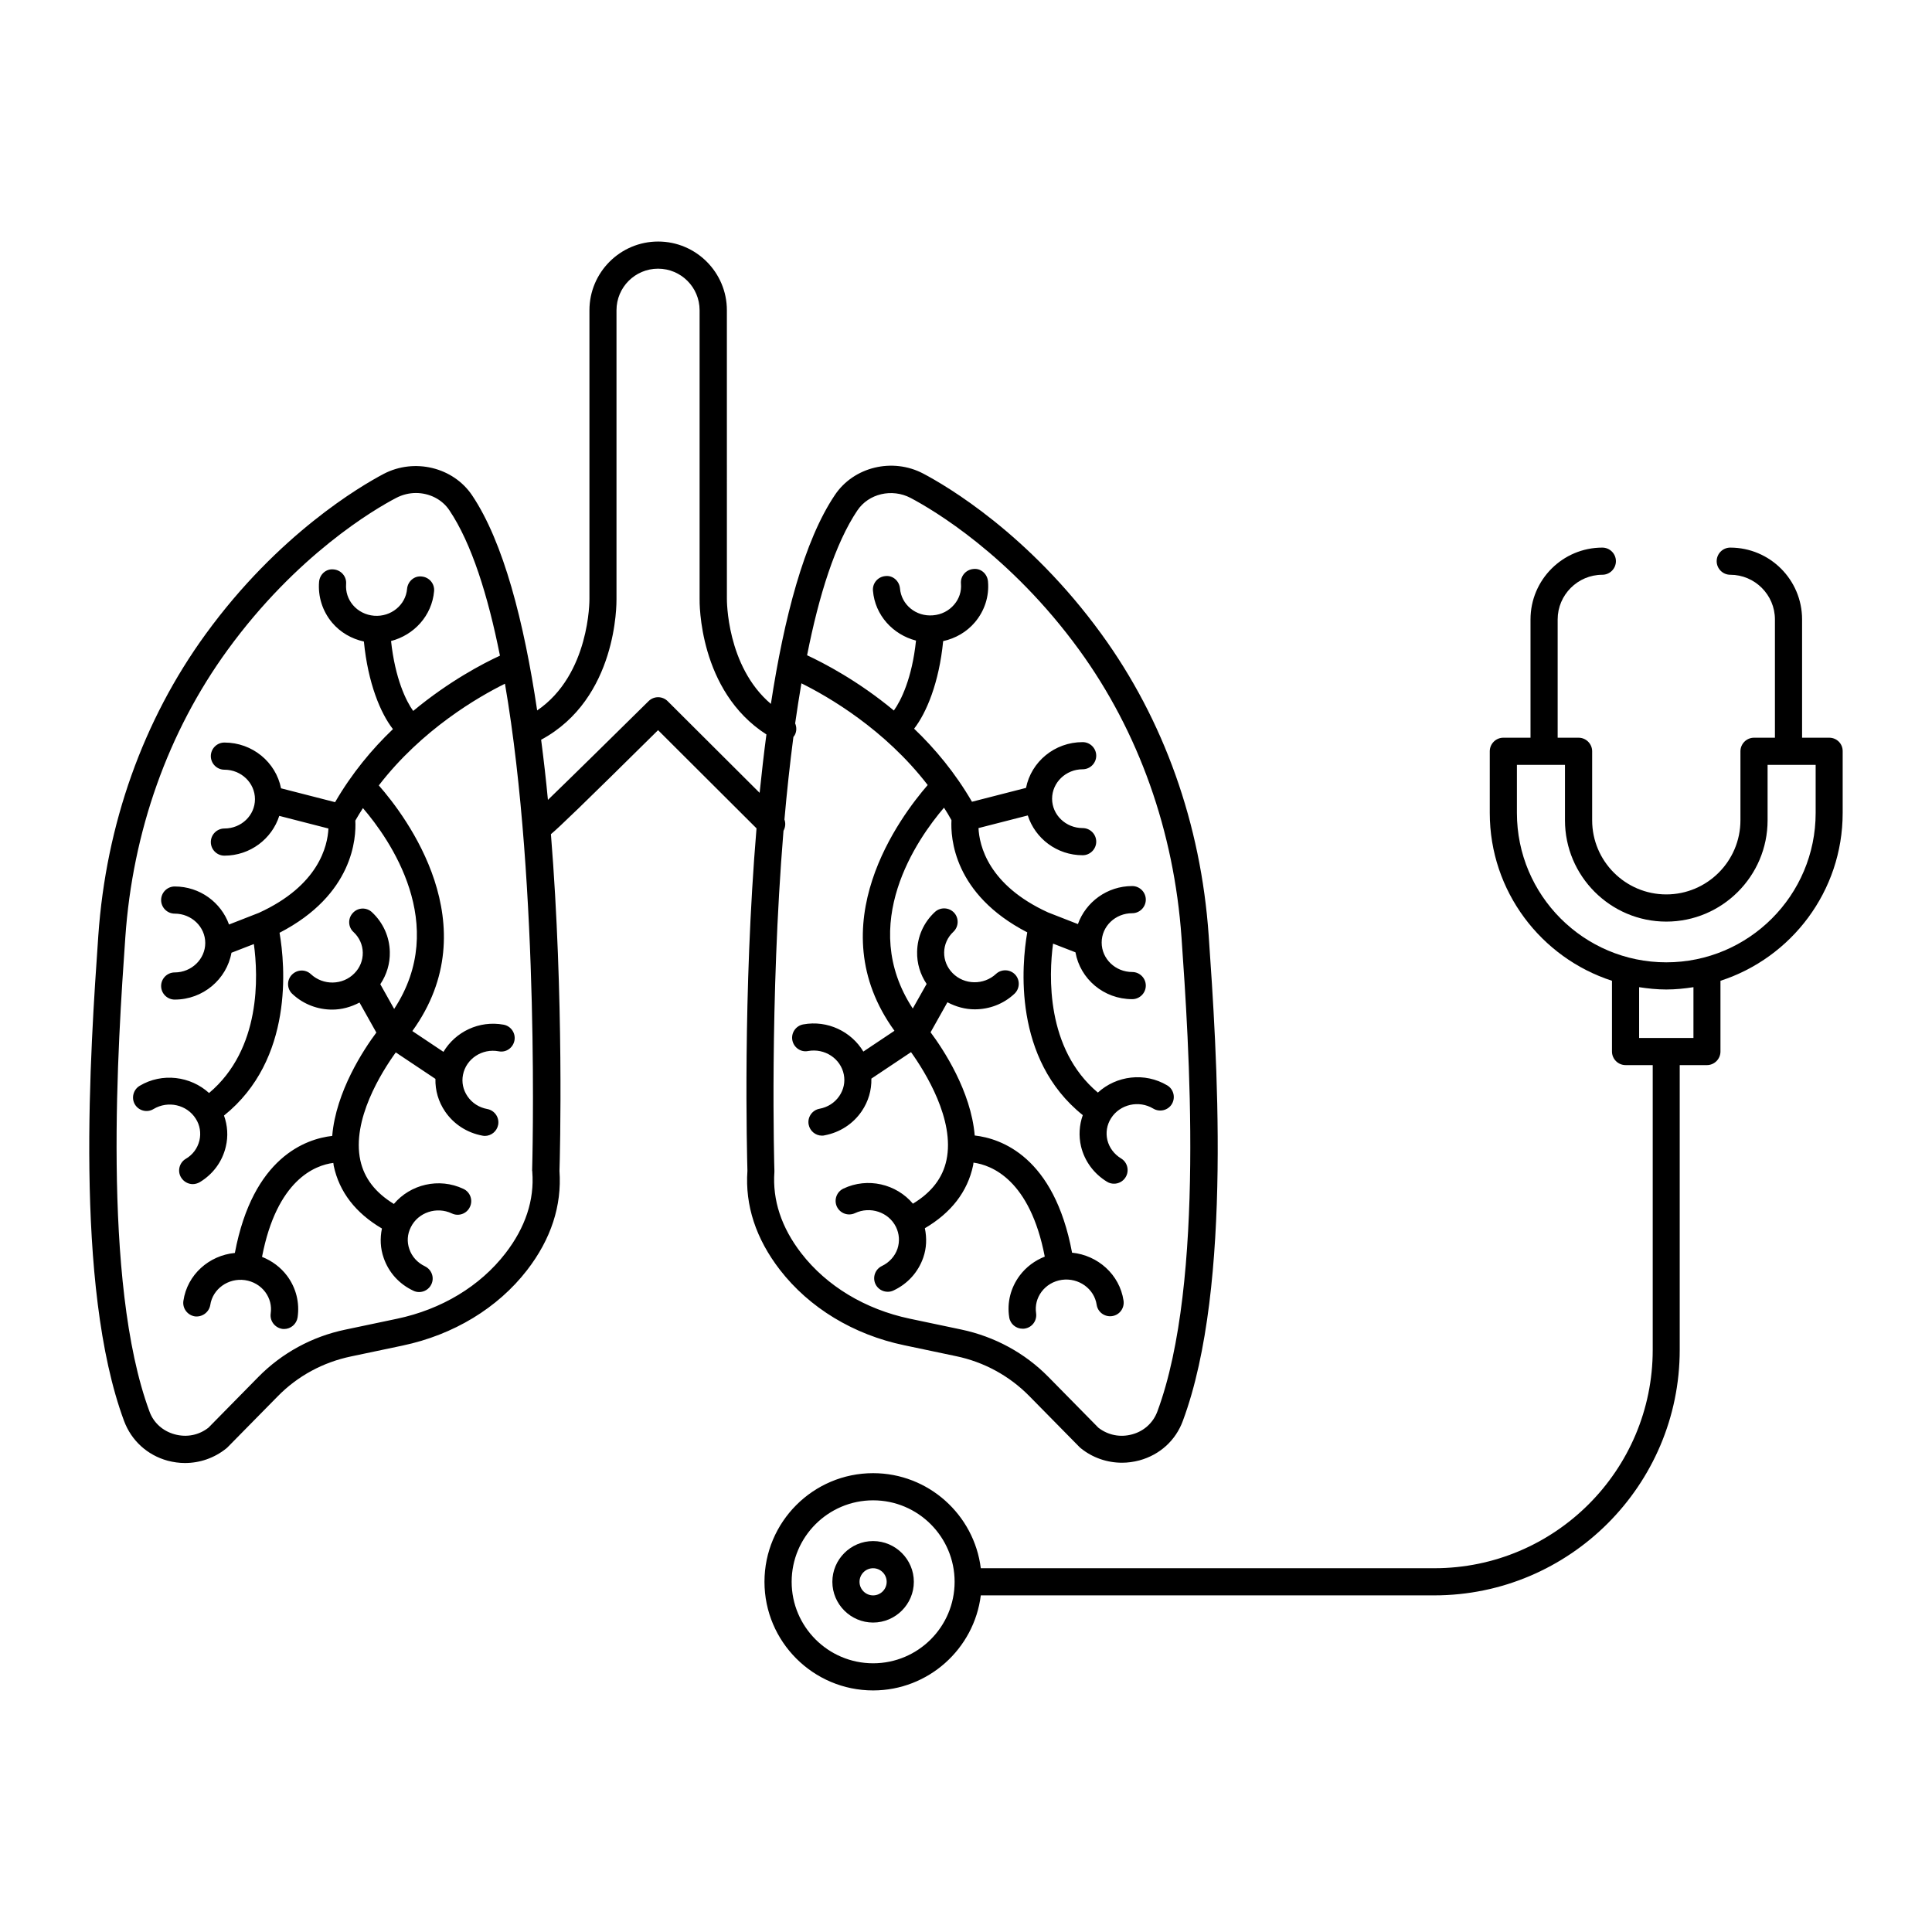
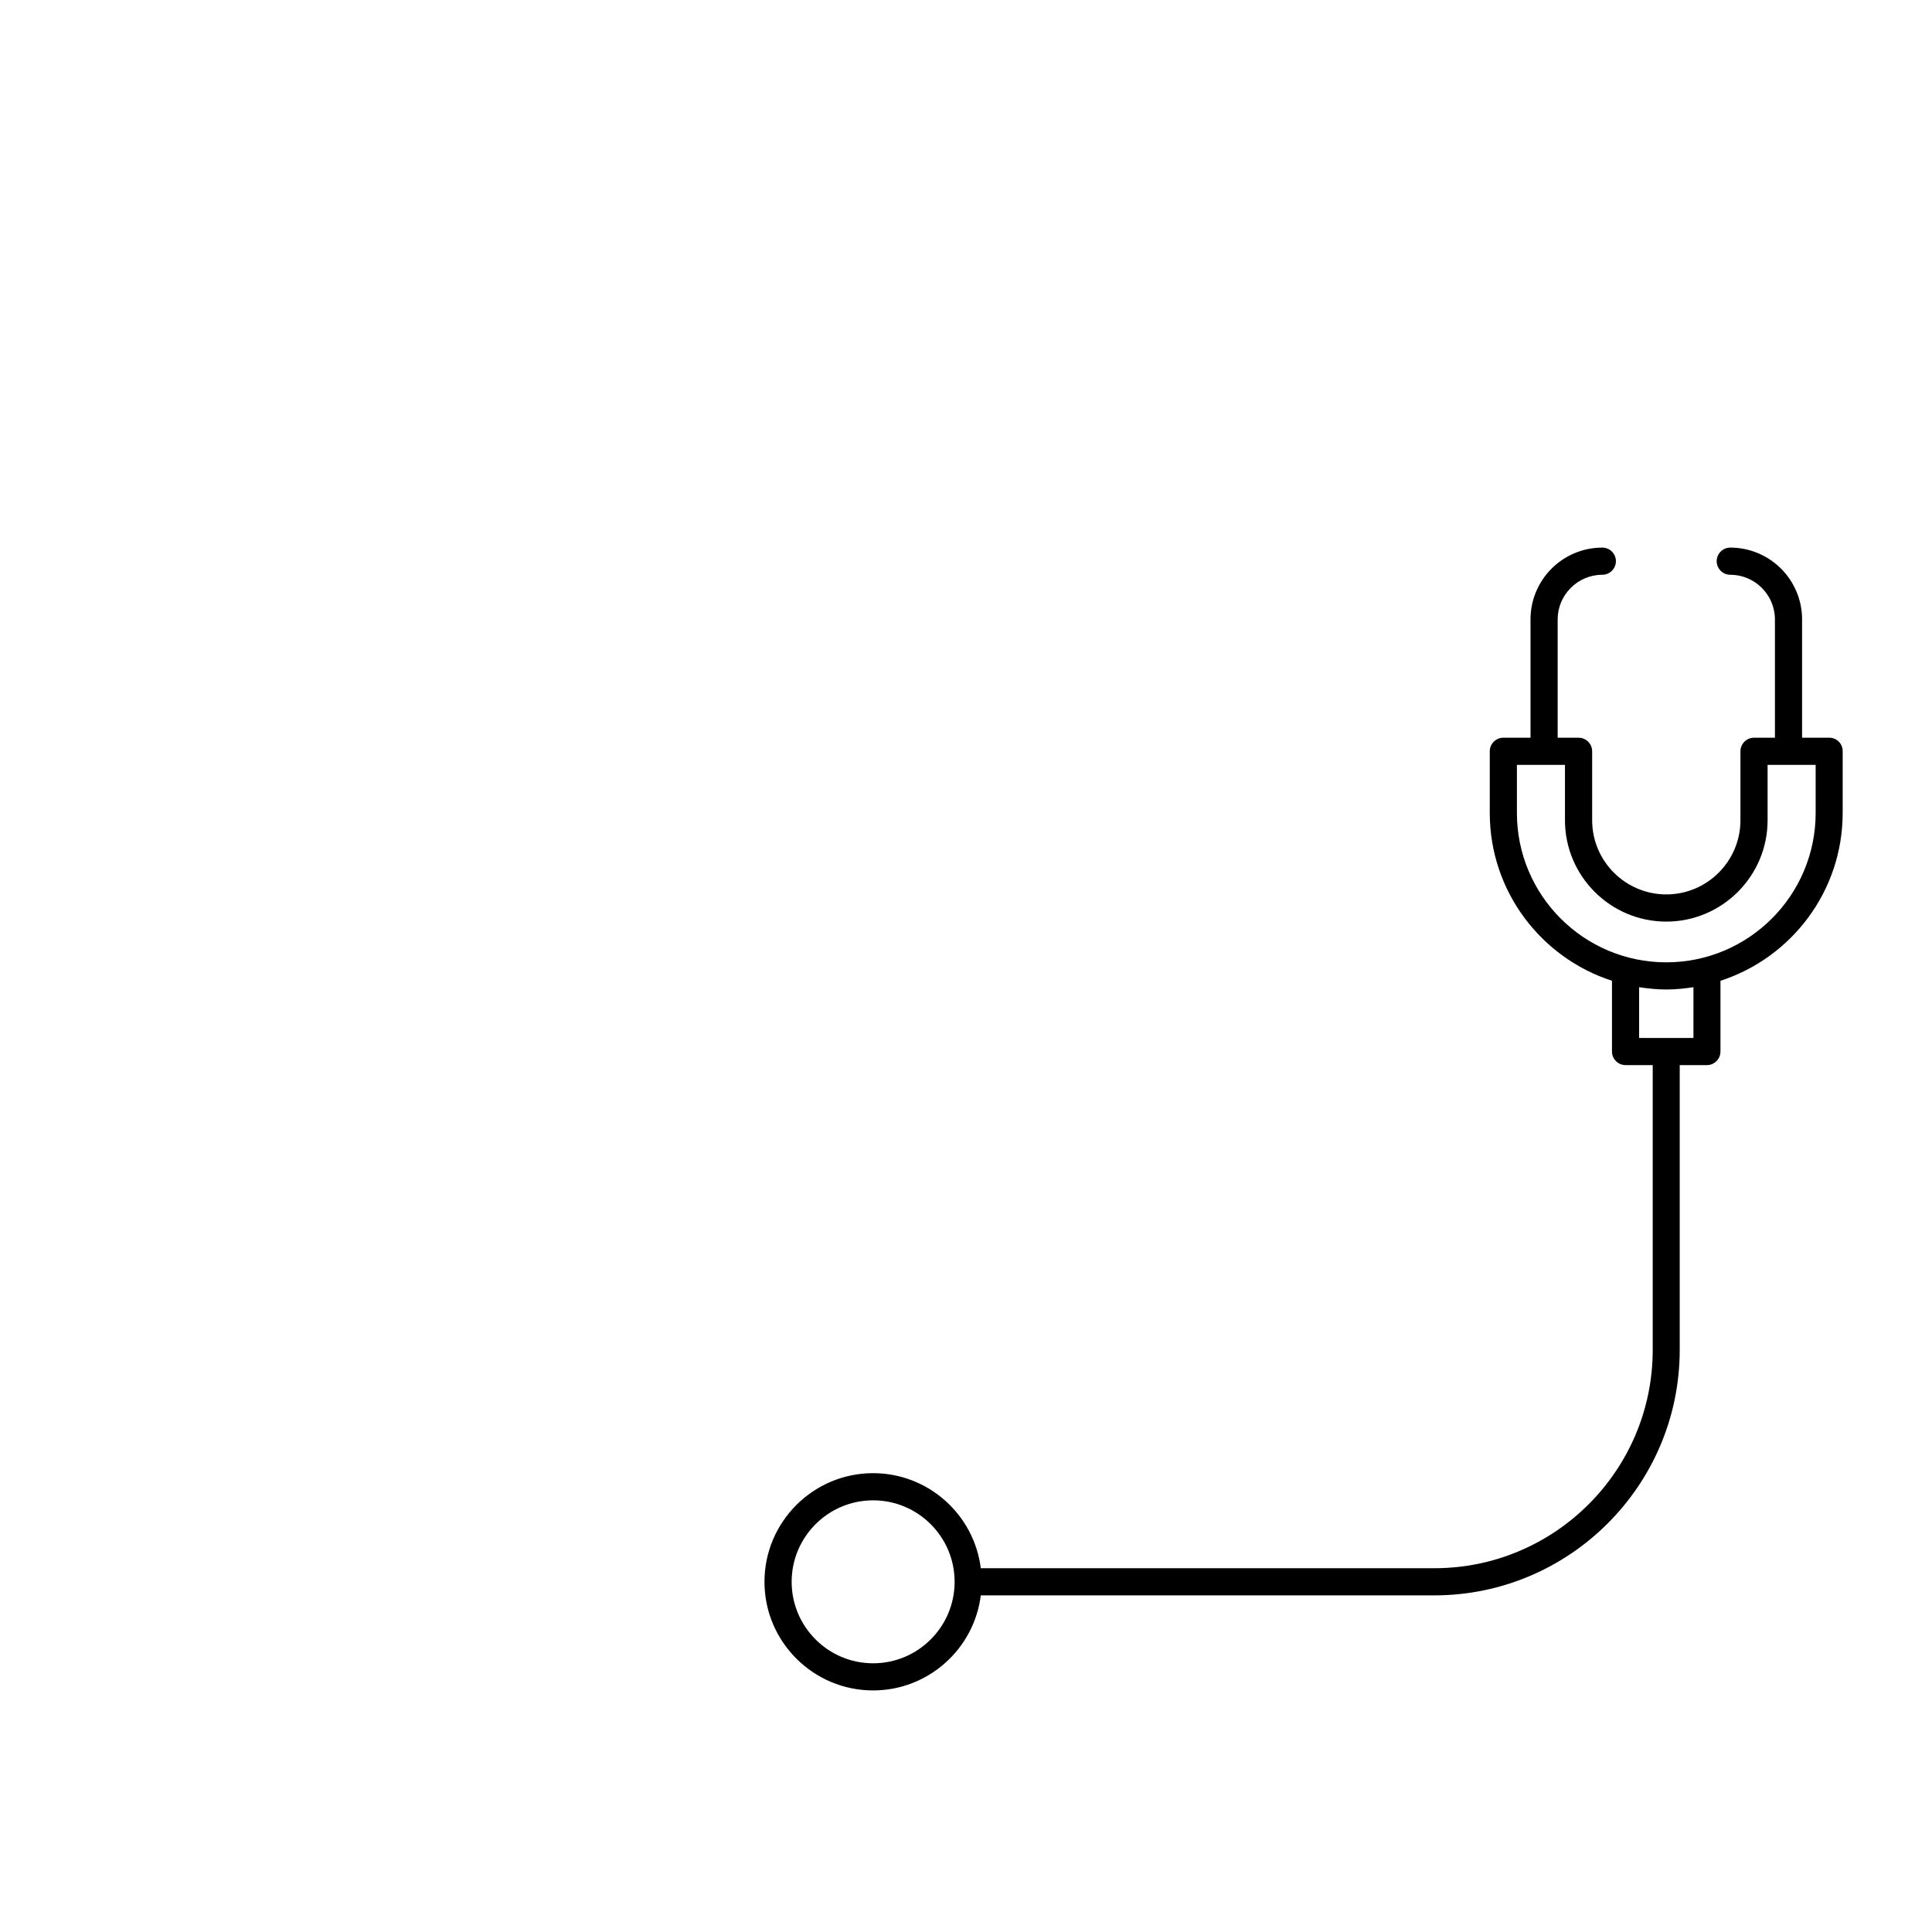
<svg xmlns="http://www.w3.org/2000/svg" fill="#000000" width="800px" height="800px" version="1.1" viewBox="144 144 512 512">
  <g>
-     <path d="m350.7 480.54c7.773 10.039 19.469 17.164 32.965 19.973l13.676 2.879c7.449 1.547 14.145 5.219 19.398 10.543l13.387 13.602c0.109 0.109 0.18 0.18 0.289 0.25 3.094 2.519 6.981 3.852 10.941 3.852 1.512 0 3.059-0.215 4.57-0.613 5.434-1.477 9.645-5.289 11.551-10.508 13.316-35.805 8.926-98.496 6.836-128.62-2.051-29.508-11.875-57.145-28.465-79.926-19.215-26.449-40.953-39.188-47.18-42.465-8.133-4.281-18.426-1.801-23.426 5.688-8.133 12.09-13.457 32.531-16.949 55.348-11.805-10.004-11.66-27.637-11.66-27.891l-0.004-76.43c0-10.039-8.168-18.211-18.211-18.211-10.039 0-18.211 8.168-18.211 18.211v76.543c0 0.215 0.145 19.973-13.855 29.508-3.492-23.5-8.926-44.625-17.238-57.004-5.004-7.449-15.293-9.934-23.426-5.688-6.191 3.273-27.926 15.977-47.18 42.465-16.582 22.785-26.406 50.422-28.457 79.93-2.09 30.121-6.481 92.773 6.836 128.62 1.941 5.184 6.152 9.031 11.551 10.508 1.512 0.395 3.059 0.613 4.57 0.613 3.957 0 7.809-1.332 10.941-3.852 0.109-0.07 0.215-0.18 0.289-0.25l13.387-13.602c5.254-5.363 11.984-8.996 19.398-10.543l13.676-2.879c13.496-2.844 25.191-9.934 32.965-19.973 6.371-8.242 9.25-17.094 8.602-26.305 0.145-4.356 1.223-45.992-2.266-89.246 2.16-1.801 8.168-7.559 28.395-27.566l26.09 26.02c-3.672 43.797-2.519 86.367-2.41 90.758-0.656 9.168 2.258 18.023 8.625 26.262zm20.516-201.27c2.988-4.461 9.176-5.902 14.105-3.312 5.867 3.094 26.379 15.113 44.695 40.305 15.762 21.699 25.117 48.043 27.098 76.184 1.906 27.312 6.371 91.262-6.406 125.63-1.117 2.988-3.562 5.219-6.695 6.047-3.129 0.863-6.371 0.215-8.926-1.762l-13.242-13.457c-6.262-6.371-14.25-10.688-23.066-12.559l-13.676-2.879c-11.805-2.484-22.023-8.637-28.754-17.344-5.289-6.836-7.664-14.105-7.125-21.555v-0.395c-0.035-0.793-1.297-44.984 2.41-90.004 0.504-0.938 0.613-2.016 0.25-2.988 0.648-7.379 1.441-14.719 2.375-21.879 0.145-0.18 0.289-0.359 0.395-0.574 0.504-0.973 0.469-2.086 0.07-3.023 0.504-3.598 1.078-7.16 1.656-10.617 7.055 3.492 22.059 12.129 33.469 26.953-7.156 8.27-29.07 37.168-8.809 65.129l-8.242 5.508c-3.168-5.289-9.465-8.387-15.941-7.199-1.941 0.359-3.238 2.231-2.879 4.176 0.359 1.941 2.231 3.273 4.176 2.879 4.426-0.793 8.637 2.016 9.465 6.227 0.395 1.98-0.035 3.996-1.188 5.688-1.223 1.801-3.094 2.988-5.254 3.383-1.941 0.359-3.238 2.231-2.879 4.176 0.324 1.727 1.836 2.949 3.527 2.949 0.215 0 0.434 0 0.648-0.07 4.066-0.754 7.594-3.023 9.895-6.406 1.762-2.59 2.629-5.578 2.555-8.637l10.508-7.016c3.777 5.289 11.66 17.922 9.391 28.609-1.008 4.75-3.957 8.566-8.887 11.551-4.391-5.219-11.984-7.055-18.426-3.996-1.801 0.863-2.555 2.988-1.727 4.785 0.863 1.801 2.988 2.555 4.785 1.727 4.031-1.906 8.926-0.289 10.867 3.633 0.898 1.836 1.043 3.887 0.395 5.828-0.684 1.98-2.16 3.598-4.102 4.535-1.801 0.863-2.555 2.988-1.727 4.785 0.613 1.297 1.906 2.051 3.273 2.051 0.504 0 1.043-0.109 1.547-0.359 3.742-1.762 6.512-4.859 7.844-8.672 0.898-2.555 0.973-5.219 0.434-7.809 6.981-4.102 11.301-9.68 12.773-16.59 0.07-0.25 0.07-0.539 0.109-0.793 4.82 0.648 14.969 4.535 18.895 24.902-2.629 1.043-4.93 2.734-6.656 5.039-2.375 3.203-3.383 7.09-2.769 11.012 0.25 1.801 1.801 3.059 3.562 3.059 0.18 0 0.359 0 0.539-0.035 1.98-0.289 3.312-2.125 3.023-4.102-0.289-2.016 0.215-3.996 1.441-5.648 1.297-1.727 3.203-2.844 5.398-3.168 4.426-0.613 8.566 2.34 9.211 6.586 0.289 1.98 2.125 3.312 4.102 3.023 1.98-0.289 3.312-2.125 3.023-4.102-1.043-6.945-6.836-12.02-13.641-12.703-4.75-25.441-18.82-30.266-25.801-31.055-0.973-11.766-8.387-22.922-11.695-27.352l4.461-7.953c2.266 1.188 4.715 1.871 7.234 1.871 3.816 0 7.594-1.367 10.543-4.137 1.441-1.367 1.512-3.633 0.18-5.074-1.367-1.441-3.633-1.512-5.074-0.18-3.238 3.023-8.422 2.949-11.516-0.215-1.477-1.512-2.266-3.453-2.231-5.508 0.035-2.051 0.898-3.996 2.445-5.434 1.441-1.367 1.512-3.633 0.18-5.074-1.367-1.441-3.633-1.512-5.074-0.18-2.988 2.769-4.641 6.512-4.715 10.543-0.07 3.094 0.828 6.008 2.519 8.527l-3.672 6.512c-14.645-22.348 1.188-44.945 8.277-53.223 0.684 1.078 1.367 2.16 1.98 3.312-0.25 4.57 0.504 19.613 20.082 29.727-1.477 8.527-3.852 33.574 14.719 48.438-0.938 2.629-1.117 5.508-0.469 8.277 0.938 3.922 3.418 7.269 6.91 9.391 0.574 0.359 1.223 0.504 1.836 0.504 1.223 0 2.41-0.613 3.094-1.762 1.008-1.691 0.469-3.922-1.223-4.93-1.836-1.117-3.129-2.844-3.633-4.859-0.469-1.98-0.145-4.031 0.973-5.793 2.34-3.707 7.379-4.859 11.191-2.555 1.691 1.008 3.922 0.469 4.93-1.223 1.008-1.691 0.469-3.922-1.223-4.93-5.973-3.562-13.496-2.59-18.391 1.906-13.82-11.625-12.992-31.094-11.875-39.477l5.938 2.305c1.258 7.055 7.484 12.414 15.043 12.414 1.98 0 3.598-1.621 3.598-3.598 0-1.98-1.621-3.598-3.598-3.598-4.461 0-8.098-3.492-8.098-7.809 0-4.32 3.633-7.773 8.098-7.773 1.98 0 3.598-1.621 3.598-3.598 0-1.98-1.621-3.598-3.598-3.598-6.656 0-12.309 4.246-14.395 10.078l-7.918-3.094c-15.906-7.269-18.211-17.812-18.426-22.348l13.062-3.348c1.941 6.082 7.699 10.543 14.539 10.543 1.98 0 3.598-1.621 3.598-3.598 0-1.98-1.621-3.598-3.598-3.598-4.461 0-8.098-3.492-8.098-7.773s3.633-7.809 8.098-7.809c1.98 0 3.598-1.621 3.598-3.598 0-1.98-1.621-3.598-3.598-3.598-7.449 0-13.641 5.219-15.008 12.129l-14.324 3.672c-4.426-7.629-9.789-14.07-15.332-19.359 3.273-4.211 6.621-12.199 7.699-23.211 3.273-0.719 6.227-2.41 8.422-5.004 2.555-3.023 3.816-6.875 3.453-10.832-0.18-1.98-1.871-3.527-3.887-3.273-1.98 0.18-3.453 1.906-3.273 3.887 0.18 2.016-0.469 3.996-1.801 5.543-1.402 1.656-3.383 2.664-5.613 2.844-4.535 0.395-8.387-2.844-8.746-7.125-0.18-1.98-1.906-3.527-3.887-3.273-1.98 0.18-3.453 1.906-3.273 3.887 0.539 6.477 5.289 11.625 11.406 13.207-1.043 10.004-3.996 15.941-5.867 18.531-9.535-7.918-18.605-12.594-22.996-14.645 3.137-15.895 7.457-29.641 13.324-38.383zm-86.152 175.32c0.574 7.449-1.836 14.719-7.125 21.555-6.731 8.707-16.914 14.863-28.754 17.344l-13.676 2.879c-8.816 1.836-16.805 6.191-23.066 12.559l-13.207 13.426c-2.519 1.98-5.758 2.629-8.926 1.762-3.168-0.863-5.613-3.059-6.695-6.047-12.738-34.367-8.312-98.316-6.406-125.63 1.941-28.141 11.336-54.52 27.098-76.184 18.316-25.191 38.828-37.246 44.695-40.305 1.656-0.863 3.453-1.297 5.219-1.297 3.492 0 6.91 1.621 8.887 4.606 5.867 8.746 10.184 22.492 13.387 38.504-4.391 2.016-13.457 6.731-22.996 14.645-1.871-2.59-4.785-8.527-5.867-18.531 6.082-1.582 10.832-6.695 11.406-13.207 0.18-1.98-1.297-3.707-3.273-3.887-1.98-0.25-3.707 1.297-3.887 3.273-0.359 4.281-4.281 7.484-8.746 7.125-2.195-0.18-4.211-1.188-5.613-2.844-1.332-1.582-1.941-3.527-1.801-5.543 0.18-1.98-1.297-3.707-3.273-3.887-2.016-0.25-3.707 1.297-3.887 3.273-0.324 3.922 0.898 7.773 3.453 10.832 2.195 2.59 5.144 4.281 8.422 5.004 1.078 11.047 4.426 19.035 7.699 23.211-5.543 5.289-10.902 11.73-15.332 19.359l-14.324-3.672c-1.367-6.91-7.559-12.129-15.008-12.129-1.98 0-3.598 1.621-3.598 3.598 0 1.98 1.621 3.598 3.598 3.598 4.461 0 8.098 3.492 8.098 7.809 0 4.32-3.633 7.773-8.098 7.773-1.98 0-3.598 1.621-3.598 3.598 0 1.98 1.621 3.598 3.598 3.598 6.836 0 12.594-4.461 14.539-10.543l13.027 3.348c-0.215 4.57-2.519 15.078-18.426 22.348l-7.918 3.094c-2.086-5.828-7.699-10.078-14.395-10.078-1.98 0-3.598 1.621-3.598 3.598 0 1.98 1.621 3.598 3.598 3.598 4.461 0 8.098 3.492 8.098 7.773s-3.633 7.809-8.098 7.809c-1.98 0-3.598 1.621-3.598 3.598 0 1.98 1.621 3.598 3.598 3.598 7.519 0 13.781-5.398 15.043-12.414l5.938-2.305c1.152 8.387 1.98 27.816-11.875 39.477-4.894-4.461-12.414-5.469-18.391-1.906-1.691 1.008-2.266 3.238-1.258 4.93 1.008 1.691 3.238 2.266 4.93 1.223 3.852-2.305 8.852-1.152 11.191 2.555 1.117 1.727 1.441 3.816 0.973 5.793-0.504 2.051-1.762 3.777-3.633 4.859-1.691 1.008-2.266 3.238-1.223 4.93 0.684 1.117 1.871 1.762 3.094 1.762 0.613 0 1.258-0.18 1.836-0.504 3.527-2.125 5.973-5.434 6.91-9.391 0.684-2.809 0.469-5.648-0.469-8.277 18.531-14.863 16.195-39.91 14.719-48.438 19.578-10.113 20.332-25.156 20.082-29.727 0.648-1.152 1.332-2.231 2.016-3.312 7.09 8.242 22.961 30.84 8.277 53.223l-3.672-6.551c1.691-2.519 2.59-5.469 2.519-8.527-0.07-4.031-1.762-7.773-4.715-10.543-1.441-1.367-3.742-1.297-5.074 0.18-1.367 1.441-1.297 3.742 0.18 5.074 1.547 1.441 2.41 3.383 2.445 5.434 0.035 2.051-0.754 4.031-2.231 5.508-3.094 3.168-8.277 3.238-11.516 0.215-1.441-1.367-3.707-1.258-5.074 0.18-1.367 1.441-1.297 3.742 0.18 5.074 2.949 2.769 6.766 4.137 10.543 4.137 2.519 0 4.965-0.684 7.234-1.871l4.461 7.953c-3.312 4.426-10.723 15.617-11.695 27.387-6.945 0.793-21.016 5.613-25.801 31.02-6.836 0.648-12.633 5.758-13.641 12.703-0.289 1.98 1.078 3.777 3.023 4.102 1.941 0.25 3.777-1.078 4.102-3.023 0.648-4.281 4.785-7.199 9.176-6.586 2.195 0.324 4.102 1.441 5.398 3.168 1.223 1.656 1.727 3.633 1.441 5.648-0.289 1.98 1.078 3.777 3.023 4.102 0.18 0.035 0.359 0.035 0.539 0.035 1.762 0 3.273-1.297 3.562-3.059 0.574-3.922-0.395-7.809-2.769-11.012-1.727-2.305-4.031-3.996-6.656-5.039 3.922-20.402 14.035-24.289 18.895-24.902 0.035 0.25 0.07 0.539 0.109 0.793 1.477 6.91 5.793 12.488 12.773 16.59-0.539 2.59-0.434 5.254 0.469 7.809 1.332 3.852 4.102 6.91 7.844 8.672 0.504 0.25 1.008 0.359 1.547 0.359 1.332 0 2.629-0.754 3.238-2.051 0.863-1.801 0.07-3.922-1.727-4.785-1.941-0.938-3.418-2.519-4.102-4.535-0.684-1.941-0.539-3.996 0.395-5.828 1.941-3.922 6.836-5.543 10.867-3.633 1.801 0.863 3.957 0.07 4.785-1.727 0.863-1.801 0.07-3.957-1.727-4.785-6.477-3.059-14.07-1.188-18.426 3.996-4.93-3.023-7.844-6.801-8.887-11.551-2.305-10.723 5.578-23.32 9.391-28.609l10.508 7.016c-0.07 3.059 0.793 6.047 2.555 8.637 2.305 3.383 5.828 5.648 9.895 6.406 0.215 0.035 0.434 0.07 0.648 0.07 1.691 0 3.203-1.223 3.527-2.949 0.359-1.941-0.938-3.816-2.879-4.176-2.16-0.395-4.031-1.582-5.254-3.383-1.152-1.691-1.582-3.707-1.188-5.688 0.828-4.246 5.074-7.055 9.465-6.227 1.98 0.395 3.816-0.938 4.176-2.879s-0.938-3.816-2.879-4.176c-6.512-1.188-12.773 1.906-15.941 7.199l-8.242-5.508c20.223-27.996-1.656-56.859-8.887-65.098 11.406-14.828 26.379-23.465 33.43-26.953 9.32 54.125 7.234 128.07 7.199 129.08 0.047 0.07 0.047 0.176 0.047 0.32zm35.879-124.77c-1.402-1.402-3.672-1.402-5.074 0-8.242 8.133-20.441 20.152-26.664 26.16-0.504-5.363-1.117-10.688-1.801-15.941 20.262-10.902 19.973-36.273 19.973-37.281v-76.543c0-6.082 4.93-11.012 11.012-11.012 6.082 0 11.012 4.93 11.012 11.012v76.398c-0.035 1.043-0.25 24.508 17.707 36.023-0.684 5.109-1.258 10.293-1.801 15.473z" />
    <path d="m628.77 339.5h-7.199v-31.344c0-10.508-8.527-19.035-19.035-19.035-1.98 0-3.598 1.621-3.598 3.598 0 1.98 1.621 3.598 3.598 3.598 6.512 0 11.84 5.324 11.84 11.84v31.344h-5.543c-1.98 0-3.598 1.621-3.598 3.598v18.281c0 10.832-8.816 19.648-19.648 19.648s-19.648-8.816-19.648-19.648v-18.281c0-1.98-1.621-3.598-3.598-3.598h-5.543v-31.344c0-6.512 5.324-11.84 11.84-11.84 1.98 0 3.598-1.621 3.598-3.598 0-1.98-1.621-3.598-3.598-3.598-10.508 0-19.035 8.527-19.035 19.035v31.344h-7.199c-1.98 0-3.598 1.621-3.598 3.598v16.336c0 20.766 13.602 38.398 32.387 44.48v18.75c0 1.98 1.621 3.598 3.598 3.598h7.199v75.465c0 31.922-25.945 57.867-57.867 57.867h-120.2c-1.762-14.18-13.891-25.191-28.539-25.191-15.871 0-28.789 12.918-28.789 28.789 0 15.871 12.918 28.789 28.789 28.789 14.645 0 26.773-11.012 28.539-25.191h120.16c35.879 0 65.062-29.184 65.062-65.062v-75.461h7.199c1.98 0 3.598-1.621 3.598-3.598v-18.75c18.785-6.082 32.387-23.715 32.387-44.48v-16.336c0.035-2.016-1.586-3.602-3.562-3.602zm-253.38 245.29c-11.91 0-21.594-9.68-21.594-21.594 0-11.91 9.68-21.594 21.594-21.594 11.91 0 21.594 9.68 21.594 21.594 0 11.914-9.68 21.594-21.594 21.594zm217.39-165.72h-14.395v-13.457c2.34 0.359 4.75 0.613 7.199 0.613 2.445 0 4.859-0.25 7.199-0.613zm32.387-59.629c0 21.844-17.742 39.586-39.586 39.586s-39.586-17.742-39.586-39.586v-12.738h12.738v14.684c0 14.789 12.055 26.848 26.848 26.848 14.789 0 26.848-12.055 26.848-26.848v-14.684h12.738z" />
-     <path d="m375.38 552.4c-5.938 0-10.797 4.859-10.797 10.797s4.859 10.797 10.797 10.797 10.797-4.859 10.797-10.797c0-5.941-4.859-10.797-10.797-10.797zm0 14.395c-1.98 0-3.598-1.621-3.598-3.598 0-1.98 1.621-3.598 3.598-3.598 1.98 0 3.598 1.621 3.598 3.598 0.004 1.977-1.617 3.598-3.598 3.598z" />
  </g>
</svg>